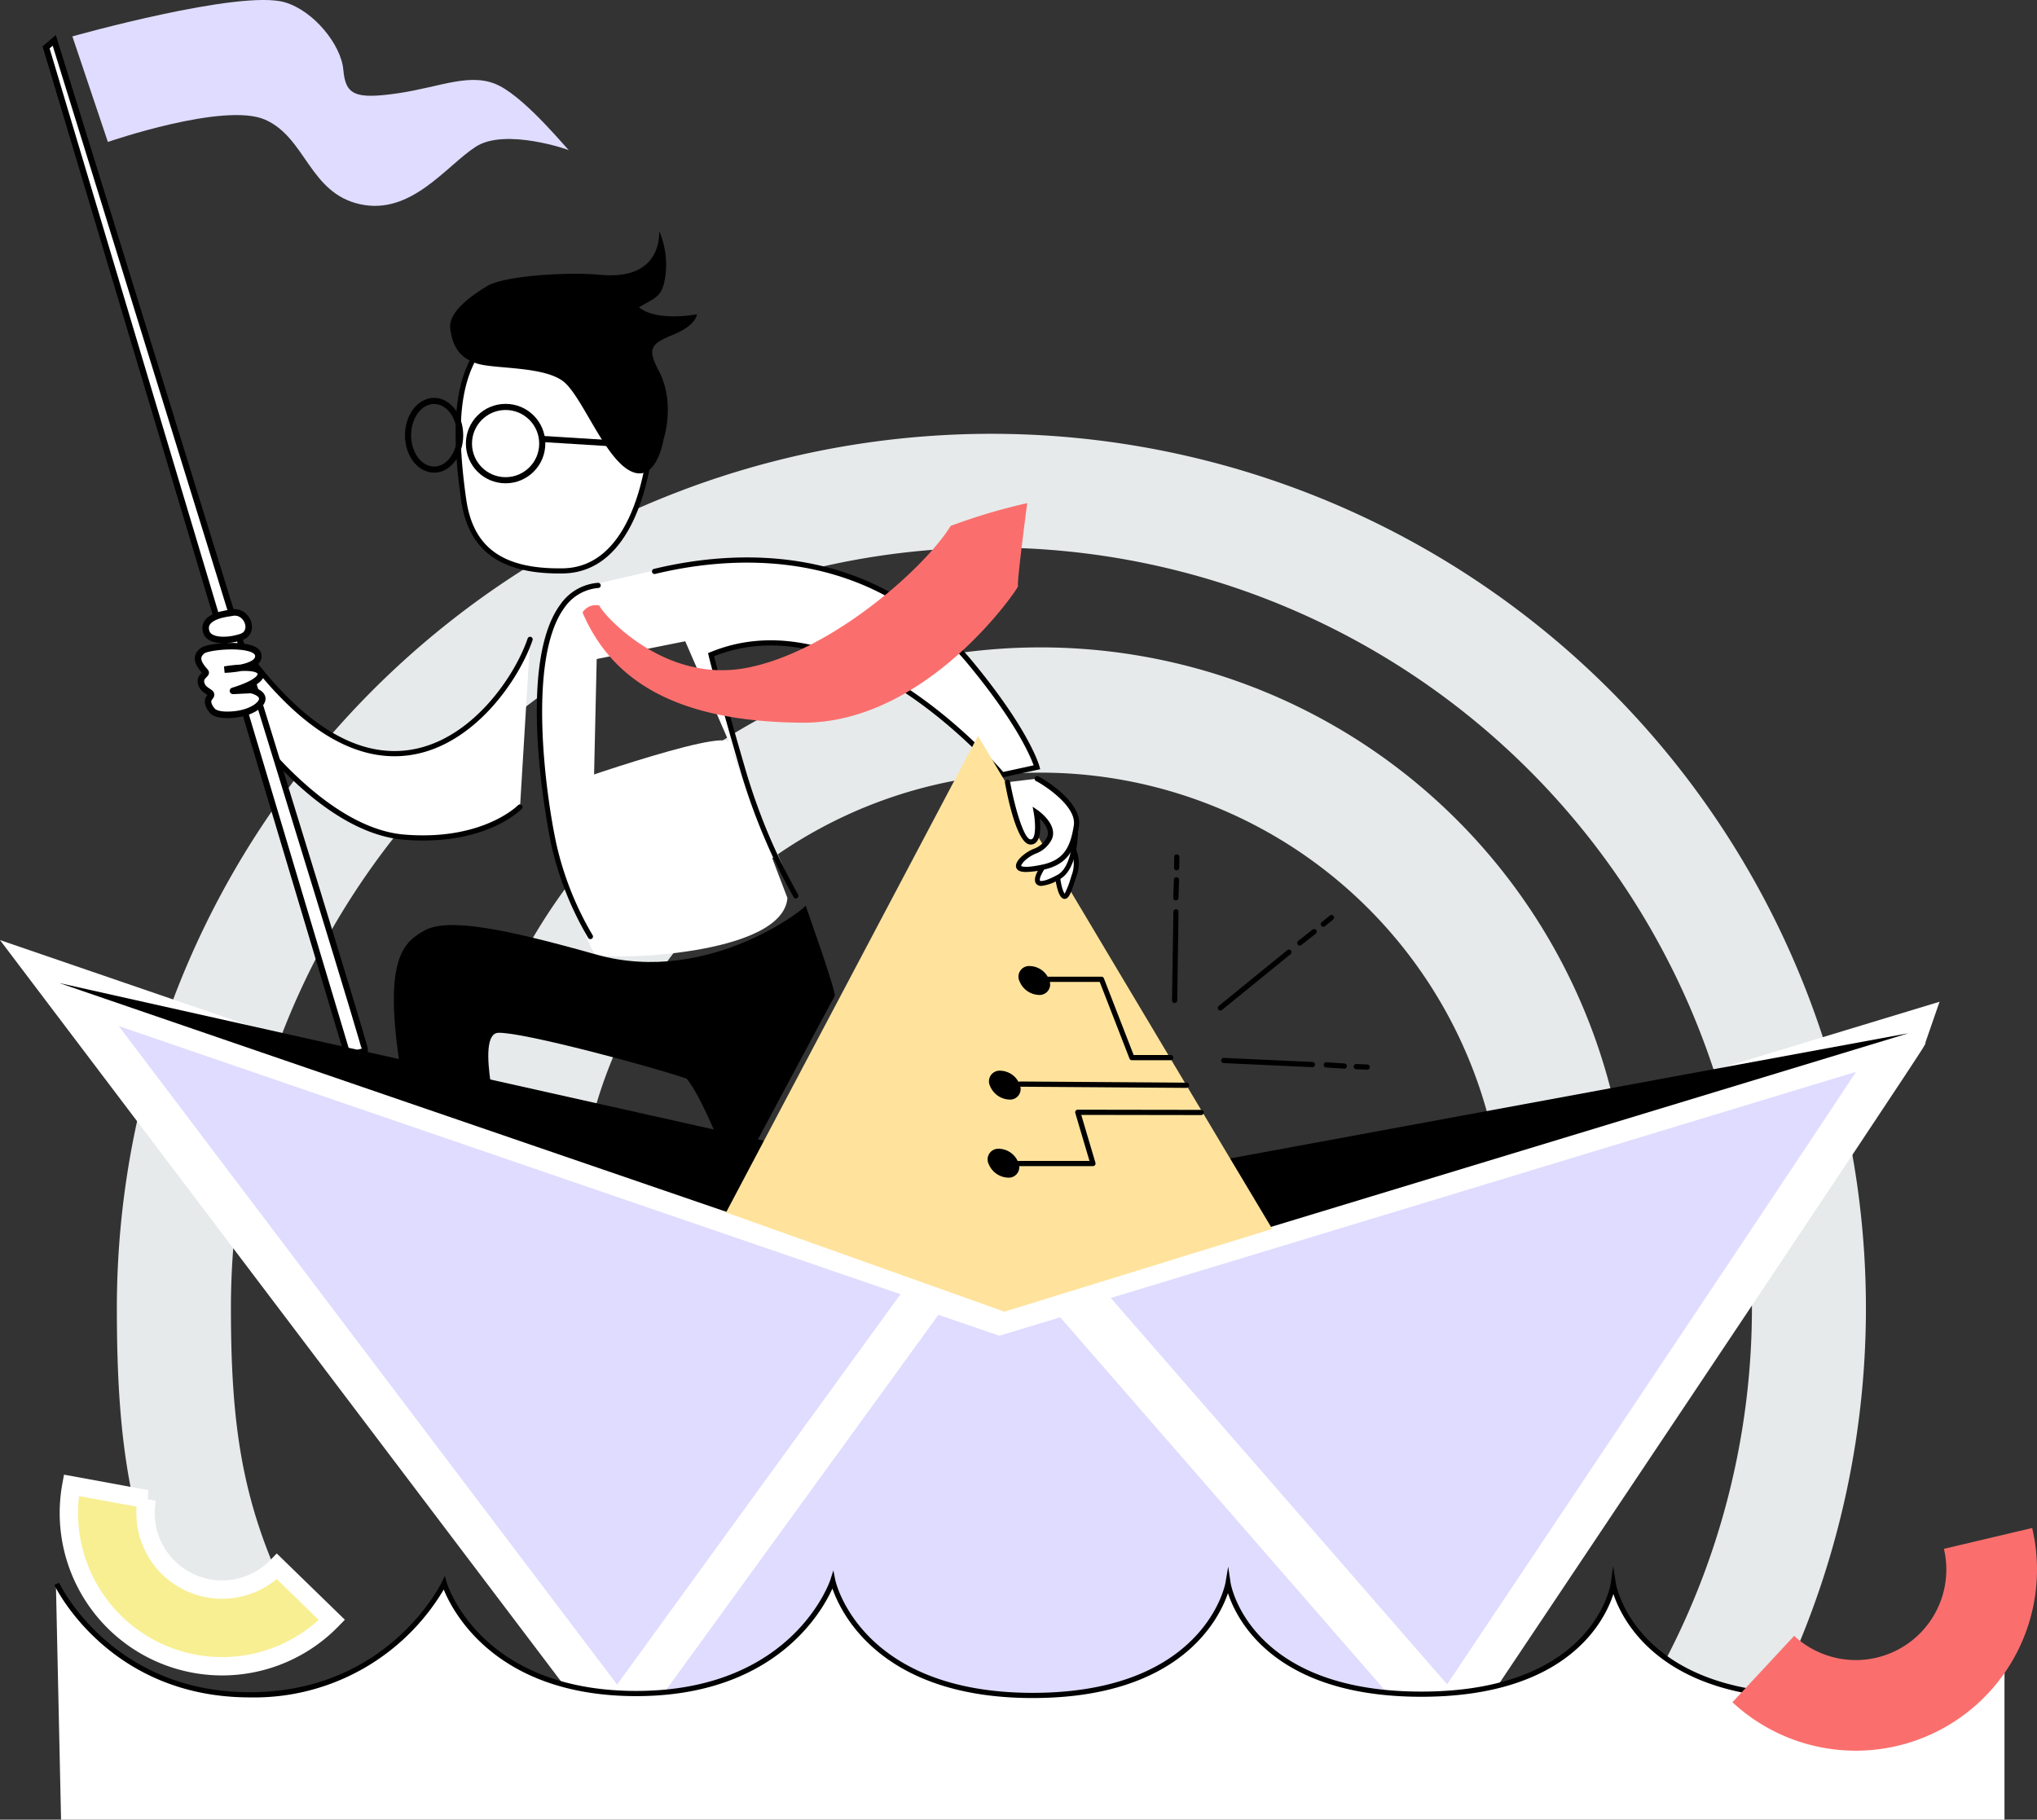
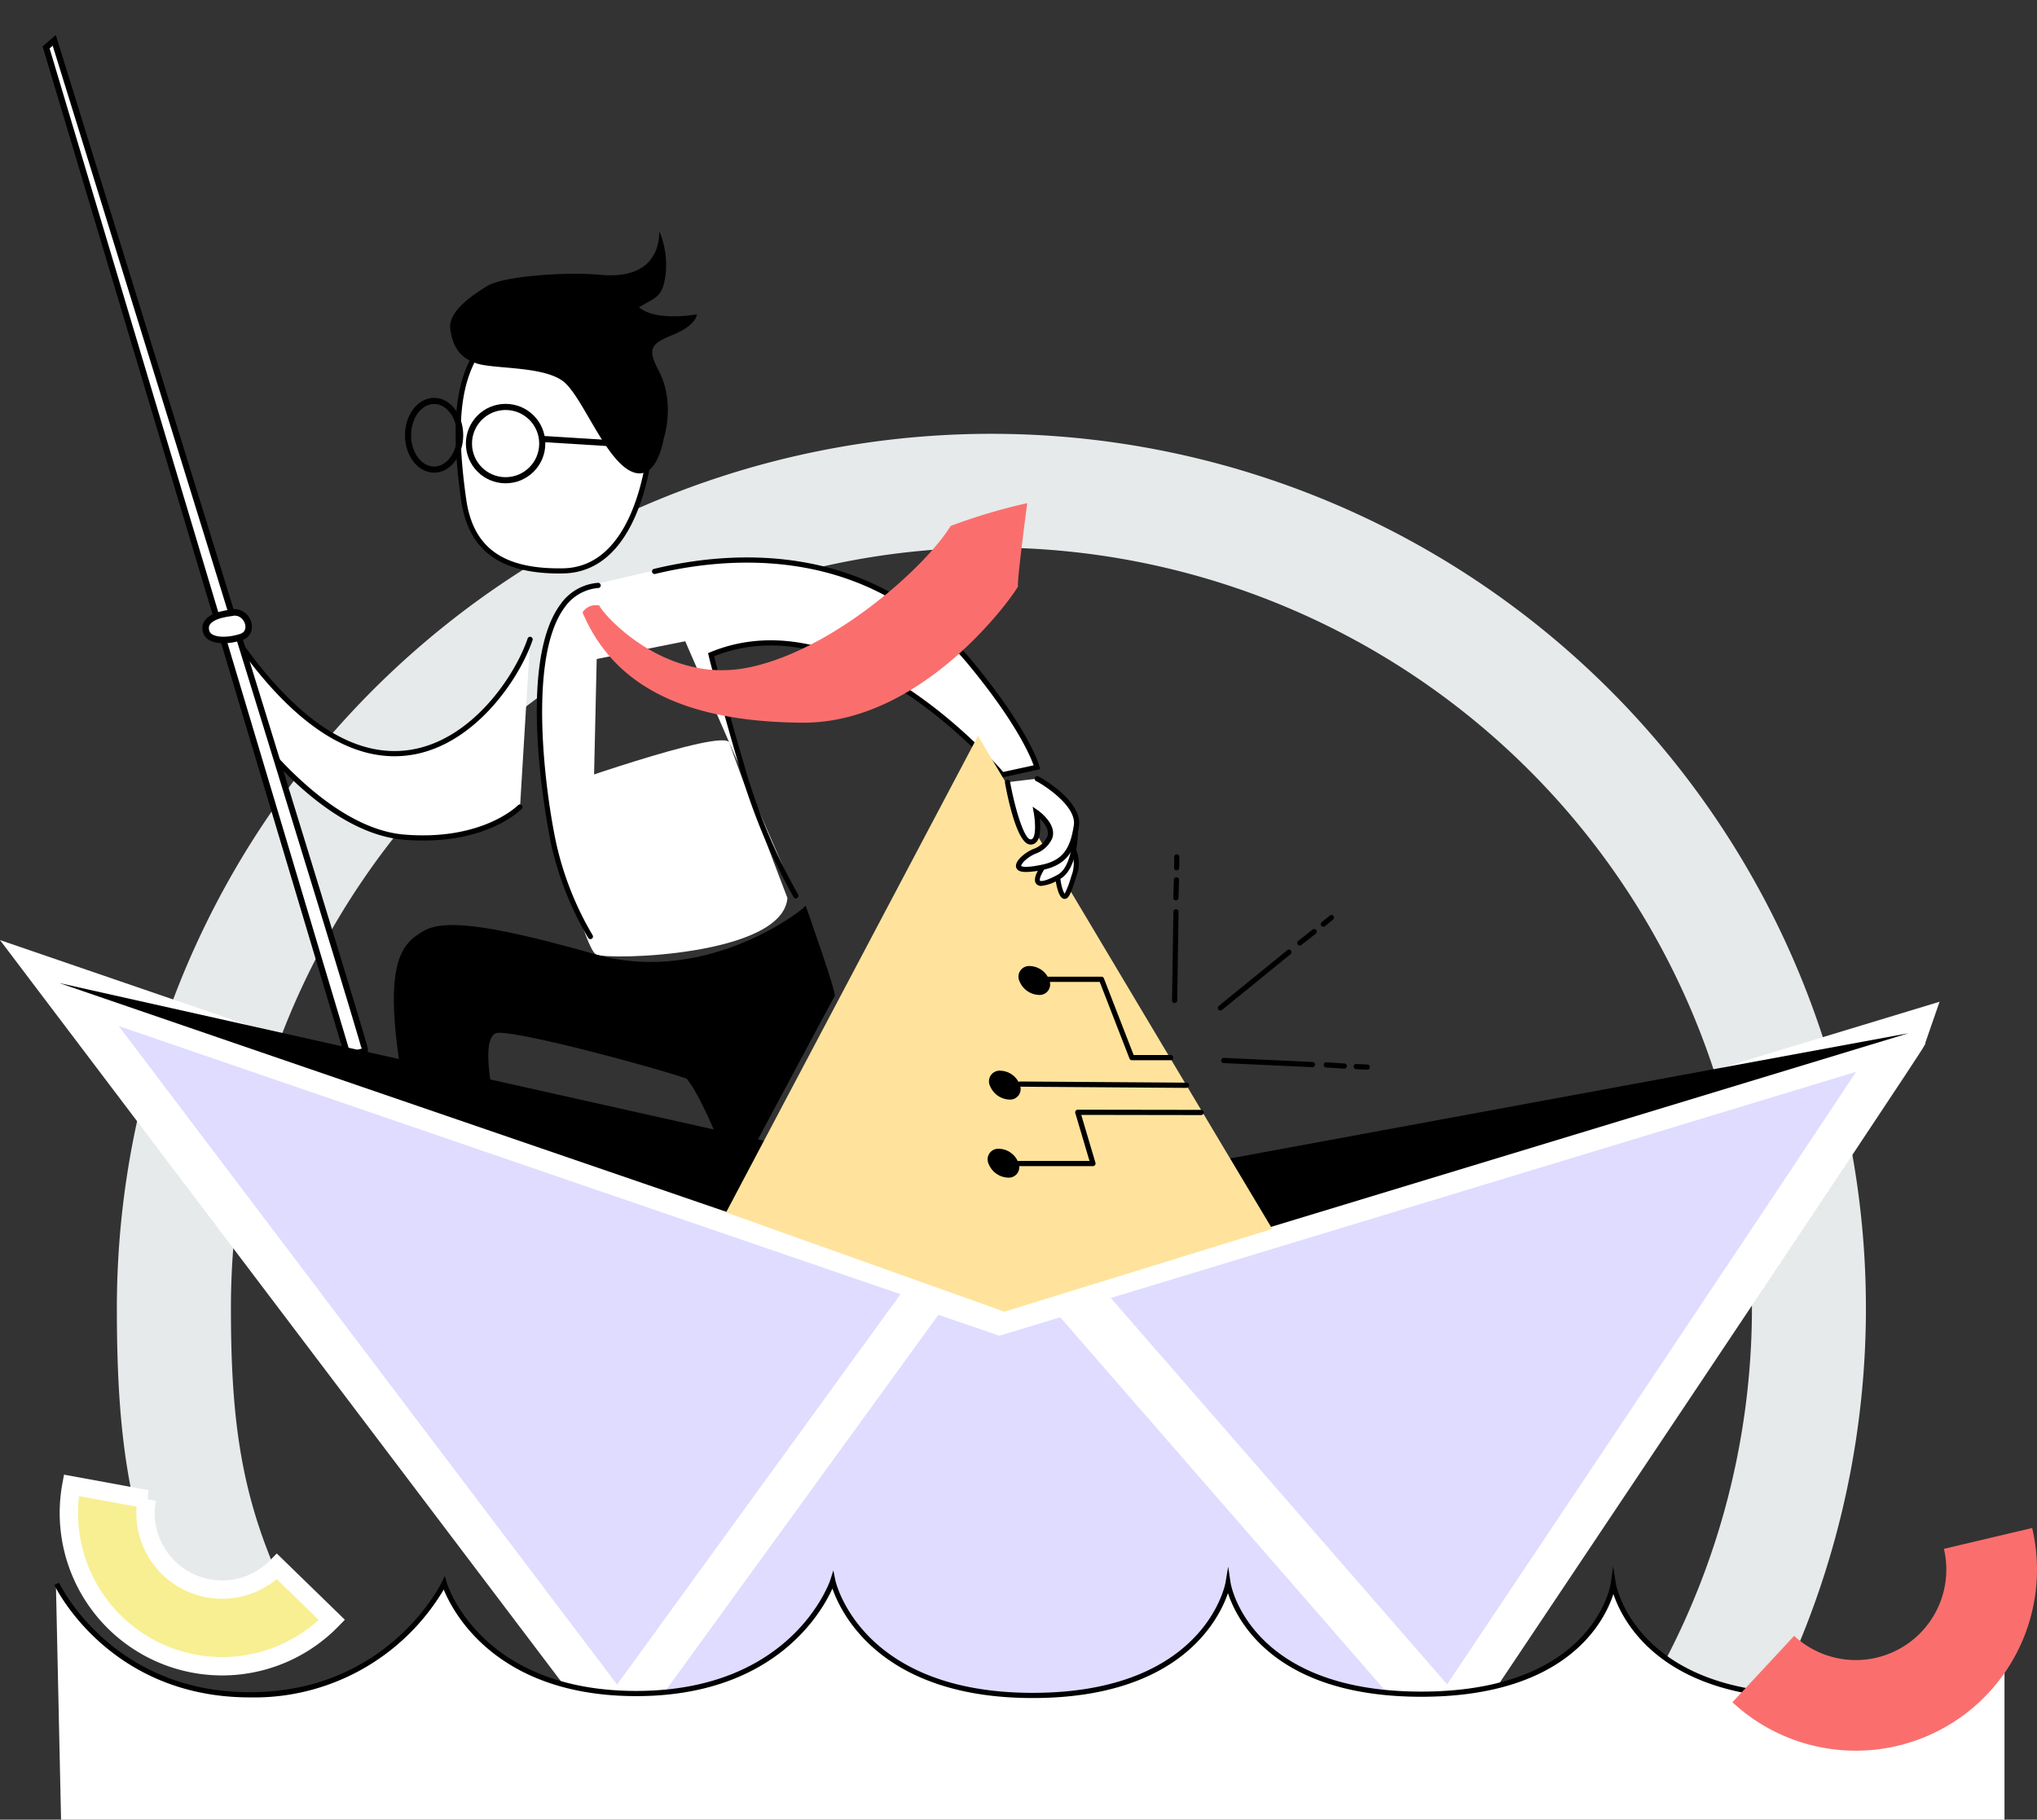
<svg xmlns="http://www.w3.org/2000/svg" width="312.997" height="279.647" viewBox="0 0 312.997 279.647">
  <rect x="0" y="0" width="312.997" height="279.647" fill="#333333" stroke="none" />
  <g id="Group_50322" data-name="Group 50322" transform="translate(-707.96 -167.58)">
-     <path id="Path_121281" data-name="Path 121281" d="M951.615,420.719a7.87,7.87,0,0,1-.95-.584A75.192,75.192,0,1,0,809.58,383.91c0,12.534,1.268,20.342,6.692,30.734-3.9,1.524-8.672,1.6-11.161,2.917-5.517-11.384-6.808-20.152-6.808-33.652a86.466,86.466,0,1,1,164.016,38.272A42.475,42.475,0,0,1,951.615,420.719Z" transform="translate(-16.929 -26.404)" fill="#e6eaeb" stroke="#e6eaeb" stroke-miterlimit="10" stroke-width="8" />
    <path id="Path_121282" data-name="Path 121282" d="M848.493,334.618s-8.181-21.341-8.893-23.831-28.455,7.47-28.455,7.47S817.1,342.387,819.1,343.3,847.781,343.51,848.493,334.618Z" transform="translate(-19.54 -29.036)" fill="#fff" />
    <path id="Path_121283" data-name="Path 121283" d="M966.955,442.785a12.177,12.177,0,0,1-1.475-.908,116.856,116.856,0,1,0-219.262-56.3c0,19.48,1.97,31.614,10.4,47.763-6.054,2.369-13.477,2.486-17.346,4.535-8.573-17.692-10.581-31.319-10.581-52.3a134.377,134.377,0,1,1,254.9,59.478A65.985,65.985,0,0,1,966.955,442.785Z" transform="translate(-2.775 -17.003)" fill="#e6eaeb" />
    <g id="Group_50041" data-name="Group 50041" transform="translate(744.477 265.39)">
      <path id="Path_121284" data-name="Path 121284" d="M797.106,290.864c-3.2,9.433-20.82,33.723-44.3,1.18.76,4.812,1.287,12.517,1.287,12.517s11.224,15.724,23.633,16.737,17.822-4.661,17.822-4.661" transform="translate(-752.157 -290.457)" fill="#fff" />
      <path id="Path_121285" data-name="Path 121285" d="M780.51,321.714c-.945,0-1.937-.039-2.979-.123-12.451-1.017-23.462-16.254-23.925-16.9l-.065-.092-.008-.112c-.006-.077-.535-7.743-1.283-12.482l-.261-1.65.977,1.354c8.6,11.917,17.168,17.33,25.476,16.077,9.449-1.42,16.129-11.275,18.119-17.152a.4.4,0,0,1,.754.256c-2.051,6.056-8.956,16.212-18.755,17.685-8.313,1.252-16.821-3.834-25.295-15.115.584,4.367.992,9.987,1.053,10.857C755.256,305.588,766,319.85,777.6,320.8c12.054.989,17.447-4.484,17.5-4.539a.4.4,0,0,1,.576.55C795.466,317.025,790.863,321.714,780.51,321.714Z" transform="translate(-751.99 -290.353)" />
    </g>
    <path id="Path_121286" data-name="Path 121286" d="M764.077,330.654c.179-.716-47.782-155.284-47.782-155.284l-1.254,1.075L761.39,331.371Z" transform="translate(0 -1.584)" fill="#fff" stroke="#000" stroke-miterlimit="10" stroke-width="0.94" />
    <path id="Path_121287" data-name="Path 121287" d="M1041.138,367.077c-.3.907-70.116,105.173-70.116,105.173h-.214L913.09,405.939Z" transform="translate(-40.268 -40.562)" fill="#dfdcff" stroke="#fff" stroke-miterlimit="10" stroke-width="6.579" style="isolation: isolate" />
    <path id="Path_121288" data-name="Path 121288" d="M872.969,416.231l10.85,3.722,10.369-3.147,57.719,66.311H824.419Z" transform="translate(-22.239 -50.556)" fill="#dfdcff" stroke="#fff" stroke-miterlimit="10" stroke-width="6.579" style="isolation: isolate" />
    <path id="Path_121289" data-name="Path 121289" d="M717.607,357.214l134.518,46.144-48.55,66.886h-.44Z" transform="translate(-0.522 -38.557)" fill="#dfdcff" stroke="#fff" stroke-miterlimit="10" stroke-width="6.579" style="isolation: isolate" />
    <path id="Path_121290" data-name="Path 121290" d="M864.916,390.178l-147.31-32.964,145.368,49.867,138.748-42.156" transform="translate(-0.522 -38.557)" />
    <path id="Path_121291" data-name="Path 121291" d="M830.625,277.34l-10.5,2.434-.874,11.711,17.479-3.5Z" transform="translate(-21.188 -22.317)" fill="#fff" />
    <g id="Group_50043" data-name="Group 50043" transform="translate(716.316 408.259)">
      <path id="Path_121292" data-name="Path 121292" d="M716.938,473.115s7.9,17.049,29.684,17.049,29.855-17.148,29.855-17.148,4.806,16.952,29.514,16.952,30.2-17.343,30.2-17.343,3.525,17.637,30.708,17.637,30.025-17.245,30.025-17.245,2.49,17.049,29.684,17.049,29.513-16.951,29.513-16.951,2.649,17.245,30.025,17.245,30.2-17.344,30.2-17.344v36.233H717.727Z" transform="translate(-716.701 -470.282)" fill="#fff" />
      <g id="Group_50042" data-name="Group 50042">
        <path id="Path_121293" data-name="Path 121293" d="M986.207,490.055c-22.591,0-28.589-11.833-30.014-16.086-1.358,4.21-7.132,15.792-29.524,15.792-22.481,0-28.327-11.741-29.7-15.93-1.44,4.214-7.5,16.125-30.013,16.125-23.163,0-29.4-12.9-30.766-16.831-1.73,3.838-9.053,16.537-30.138,16.537-21.484,0-28.17-12.89-29.584-16.38a33.834,33.834,0,0,1-29.785,16.576c-21.79,0-29.966-17.108-30.046-17.281l.723-.335c.079.169,8.057,16.819,29.323,16.819,21.289,0,29.415-16.75,29.495-16.919l.453-.961.291,1.021c.049.167,5.034,16.662,29.131,16.662s29.762-16.9,29.817-17.066l.466-1.464.3,1.506c.035.174,3.8,17.318,30.318,17.318,26.5,0,29.6-16.744,29.632-16.913l.416-2.49.371,2.5c.025.167,2.788,16.71,29.29,16.71s29.1-16.442,29.12-16.608l.372-2.673.416,2.667c.026.169,2.945,16.908,29.631,16.908s29.775-16.839,29.8-17.01l.786.128C1016.768,472.554,1013.605,490.055,986.207,490.055Z" transform="translate(-716.641 -469.684)" />
      </g>
    </g>
    <g id="Group_50044" data-name="Group 50044" transform="translate(790.443 257.141)">
      <path id="Path_121294" data-name="Path 121294" d="M819.251,280.5c-13.155,1.052-8.594,31.747-6.84,39.815a48.453,48.453,0,0,0,5.618,14.148" transform="translate(-809.792 -280.1)" fill="#fff" />
      <path id="Path_121295" data-name="Path 121295" d="M817.923,334.759a.4.4,0,0,1-.336-.185,49.311,49.311,0,0,1-5.671-14.277c-.059-.271-5.816-27.258,1.409-36.993a7.757,7.757,0,0,1,5.789-3.3.4.4,0,0,1,.064.794,6.993,6.993,0,0,0-5.213,2.984c-5.819,7.841-2.89,28.9-1.271,36.349a48.485,48.485,0,0,0,5.566,14.019.4.4,0,0,1-.123.55A.4.4,0,0,1,817.923,334.759Z" transform="translate(-809.687 -279.999)" />
    </g>
    <path id="Path_121296" data-name="Path 121296" d="M845.373,342.228c.774-.155-14.65,12.5-32.175,7.55-14.2-4.01-22.839-5.688-26.4-3.676s-6.866,4.855-2.84,26.066c6.657,2.168,14.7,5.18,14.7,5.18s-4.217-15.385-.5-15.539,24.144,5.346,28.943,7.048c2.787,3.251,7.431,15.947,7.431,15.947s15.018-28.178,15.327-28.642S845.373,342.228,845.373,342.228Z" transform="translate(-13.637 -35.51)" />
    <g id="Group_50045" data-name="Group 50045" transform="translate(808.186 253.244)">
      <path id="Path_121297" data-name="Path 121297" d="M854.118,327.22A91.184,91.184,0,0,1,846.05,308.1c-1.642-5.655-2.8-9.641-4.773-17.18l-.18-.76c21.831-9.057,44.736,18.463,44.736,18.463l5.342-1.161s-1.393-5.342-10.218-16.024c-15.5-18.767-37.408-16.762-48.5-14.084" transform="translate(-832.06 -275.217)" fill="#fff" />
      <path id="Path_121298" data-name="Path 121298" d="M854.017,327.509a.4.4,0,0,1-.342-.194,92.493,92.493,0,0,1-8.109-19.211c-1.607-5.535-2.768-9.533-4.776-17.189l-.26-1.1.313-.13c20.9-8.673,42.954,15.986,45.036,18.391l4.677-1.017c-.506-1.417-2.692-6.616-10.01-15.475-15.321-18.546-36.71-16.7-48.1-13.95a.4.4,0,1,1-.187-.774c11.567-2.795,33.3-4.663,48.9,14.217,8.78,10.629,10.239,15.957,10.3,16.178l.105.4-5.983,1.3-.154-.186c-.226-.272-22.745-26.926-43.965-18.477l.1.428c2,7.637,3.164,11.632,4.768,17.16a91.542,91.542,0,0,0,8.029,19.025.4.4,0,0,1-.343.6Z" transform="translate(-831.958 -275.107)" />
    </g>
    <path id="Path_121299" data-name="Path 121299" d="M930.112,385.3c-.353-.531-45.213-75.768-45.213-75.768l-38.707,73.232,42.769,15.252Z" transform="translate(-26.666 -28.862)" fill="#ffe39c" />
    <g id="Group_50047" data-name="Group 50047" transform="translate(777.126 203.121)">
      <g id="Group_50046" data-name="Group 50046" transform="translate(0.837 11.49)">
        <path id="Path_121300" data-name="Path 121300" d="M824.044,241.387c.907,1.57.164,25.816-13.418,26.027-10.363.162-14.288-4.058-15.268-10.977-1.317-9.3-1.231-16.208,1.365-21.335s8.941-9.76,15.589-7.318S824.044,241.387,824.044,241.387Z" transform="translate(-794.123 -226.715)" fill="#fff" />
        <path id="Path_121301" data-name="Path 121301" d="M809.965,267.715c-9.206,0-14.01-3.608-15.1-11.324-1.459-10.3-1.039-16.747,1.4-21.571,2.78-5.484,9.36-9.982,16.084-7.513,6.672,2.451,11.663,13.176,11.949,13.8.737,1.4.42,12.62-3.705,19.9-2.483,4.383-5.869,6.639-10.062,6.7Q810.245,267.715,809.965,267.715Zm-1.472-40.3c-4.95,0-9.4,3.583-11.516,7.77-2.364,4.666-2.76,10.976-1.326,21.1,1.063,7.5,5.684,10.787,14.867,10.636,3.872-.061,7.018-2.161,9.349-6.242,4.114-7.2,4.29-18.2,3.73-19.188l-.018-.034c-.049-.11-5.09-11.039-11.5-13.395A10.332,10.332,0,0,0,808.493,227.411Z" transform="translate(-794.021 -226.614)" />
      </g>
      <path id="Path_121302" data-name="Path 121302" d="M825.112,212.192c-.049.753.272,7.572-9.1,6.689-5.008-.472-14.74.142-17.362,1.738s-6,4.039-5.658,6.581,1.3,4.359,4.014,5.289,10.825.348,13.676,3.051,6.228,11.805,10.147,13.568,4.943-4.987,4.943-4.987,1.871-5.491-.738-10.473c-1.78-3.4-1.3-4.126,2.131-5.526,3.733-1.523,3.718-3.173,3.718-3.173s-6.109,1.2-8.9-1.073c2.761-1.641,3.622-1.553,4.1-5.051A13.357,13.357,0,0,0,825.112,212.192Z" transform="translate(-792.971 -212.192)" />
    </g>
    <path id="Path_121303" data-name="Path 121303" d="M821.1,280.375c.211.915,9.592,11.976,22.474,9.6s27.443-15.262,31.5-21.842a90.487,90.487,0,0,1,11.761-3.5s-1.68,12.741-1.4,12.741-13.861,21.143-33.184,21-29.264-6.441-33.744-16.942A2.407,2.407,0,0,1,821.1,280.375Z" transform="translate(-21.038 -19.732)" fill="#fa6f6d" />
-     <path id="Path_121304" data-name="Path 121304" d="M752.482,298.965c.289.047,1.769.449,1.742,1.364s-1.761,2.206-4.551,2.416-3.174-.657-3.174-.657-1.11-1.177-.337-2.031-.962-.7-1.332-2.11c-.3-1.13.979-1.419.658-1.776-.855-.947-1.844-2.217-.412-3.274.938-.692,8.3-1.35,8.539.735s-5.19,2.194-5.19,2.194,5.2-.937,5.561.528-4.409,2.772-4.308,2.753S752.482,298.965,752.482,298.965Z" transform="translate(-5.96 -25.343)" fill="#fff" stroke="#000" stroke-miterlimit="10" stroke-width="1" />
    <g id="Group_50048" data-name="Group 50048" transform="translate(869.071 295.89)">
      <path id="Path_121305" data-name="Path 121305" d="M911.231,329.259s2.267,2.483,1.3,5.4-1.4,4.642-2.16,2.807-.216-4.21-1.3-5.074S911.231,329.259,911.231,329.259Z" transform="translate(-908.477 -328.763)" fill="#fff" />
      <path id="Path_121306" data-name="Path 121306" d="M910.856,338.468c-.461,0-.729-.5-.931-.988a9.183,9.183,0,0,1-.517-2.63c-.1-1.021-.178-1.9-.667-2.294a.923.923,0,0,1-.36-.771c.037-1.151,2.122-2.667,2.539-2.959l.269-.189.221.243c.1.108,2.4,2.681,1.374,5.769l-.252.763c-.684,2.082-1,3.032-1.655,3.056Zm.211-8.824c-.872.658-1.921,1.648-1.937,2.165a.177.177,0,0,0,.08.162c.735.589.837,1.667.945,2.809a8.469,8.469,0,0,0,.463,2.416,2.229,2.229,0,0,0,.244.472,13.4,13.4,0,0,0,.961-2.49l.253-.766A5.375,5.375,0,0,0,911.068,329.644Z" transform="translate(-908.381 -328.637)" />
    </g>
    <path id="Path_121307" data-name="Path 121307" d="M749.771,285.776c-.268.065-4.731.394-3.842,2.984.467,1.362,3.036,1.478,5.328.74S752.178,285.193,749.771,285.776Z" transform="translate(-6.256 -24.019)" fill="#fff" stroke="#000" stroke-miterlimit="10" stroke-width="1" />
    <g id="Group_50049" data-name="Group 50049" transform="translate(866.986 294.645)">
      <path id="Path_121308" data-name="Path 121308" d="M912.09,327.974s0,5.507-2.591,6.91-3.671,1.3-3.132-.216,2.376-2.915,2.267-4.858,3.348-2.267,3.348-2.267" transform="translate(-905.859 -327.169)" fill="#fff" />
      <path id="Path_121309" data-name="Path 121309" d="M906.758,336.154a1.033,1.033,0,0,1-.7-.225c-.339-.291-.386-.789-.139-1.482a7.838,7.838,0,0,1,1.017-1.76,4.929,4.929,0,0,0,1.229-2.952c-.127-2.276,3.529-2.646,3.685-2.66l.07.746c-.031,0-3.094.338-3.009,1.874a5.555,5.555,0,0,1-1.361,3.419,7.367,7.367,0,0,0-.927,1.585c-.163.459-.112.633-.079.661,0,0,.419.324,2.679-.9,2.368-1.283,2.4-6.528,2.4-6.581h.748c0,.233-.032,5.746-2.788,7.239A6.838,6.838,0,0,1,906.758,336.154Z" transform="translate(-905.764 -327.074)" />
    </g>
-     <path id="Path_121310" data-name="Path 121310" d="M720.112,173.173s25.742-7.255,32.641-5.241c4.449,1.3,8.654,6.533,8.992,10.368s1.722,4.59,8.4,3.613,11.33-3.37,15.66-1.107,10.453,9.876,10.629,9.872-9.762-3.509-14.334-.554-9.888,10.535-17.733,8.852-8.356-10.237-14.631-13-24.169,3.419-24.169,3.419Z" transform="translate(-1.031 0)" fill="#dfdcff" style="isolation: isolate" />
    <g id="Group_50050" data-name="Group 50050" transform="translate(862.369 286.845)">
      <path id="Path_121311" data-name="Path 121311" d="M905,317.784c.539.216,6.585,3.779,6.046,7.234s-1.62,5.614-5.182,6.37-4.427.216-3.131-1.188,3.454-1.4,4.21-3.347-2.051-3.887-2.051-3.887.864,4.751-.972,4.535-3.454-9.177-3.454-9.177" transform="translate(-900.071 -317.385)" fill="#fff" />
      <path id="Path_121312" data-name="Path 121312" d="M903.235,332.024c-.984,0-1.31-.265-1.465-.539-.365-.641.342-1.406.574-1.657a6.515,6.515,0,0,1,1.985-1.334,3.716,3.716,0,0,0,2.147-1.887c.4-1.026-.454-2.11-1.145-2.775.115,1.138.156,2.872-.527,3.6a1.156,1.156,0,0,1-1.028.363c-1.974-.233-3.408-7.332-3.8-9.5a.4.4,0,0,1,.784-.142c.754,4.17,2.157,8.74,3.11,8.853a.375.375,0,0,0,.353-.117c.547-.583.4-2.733.18-3.952l-.171-.946.789.547c.125.087,3.056,2.148,2.2,4.359a4.438,4.438,0,0,1-2.533,2.31,5.81,5.81,0,0,0-1.757,1.162c-.488.529-.464.727-.463.729h0s.354.408,3.219-.2c3.4-.719,4.359-2.76,4.871-6.041.492-3.149-5.276-6.593-5.8-6.8a.4.4,0,0,1,.3-.739c.686.274,6.875,3.938,6.292,7.665-.553,3.533-1.664,5.887-5.494,6.7A13.164,13.164,0,0,1,903.235,332.024Z" transform="translate(-899.969 -317.284)" />
    </g>
    <path id="Path_118934" data-name="Path 118934" d="M1083.94,481.578a27.852,27.852,0,0,1-43.648,7.532l9.483-10.207a13.909,13.909,0,0,0,23.01-13.371l13.559-3.2A27.836,27.836,0,0,1,1083.94,481.578Z" transform="translate(-66.131 -59.93)" fill="#fa6f6d" />
    <path id="Path_118935" data-name="Path 118935" d="M745.028,481.816A23.559,23.559,0,0,1,719.821,454.1l11.591,2.126a11.763,11.763,0,0,0,19.994,10.339l8.446,8.217A23.545,23.545,0,0,1,745.028,481.816Z" transform="translate(-0.894 -58.257)" fill="#f8ef93" stroke="#fff" stroke-miterlimit="10" stroke-width="2.819" />
    <g id="Group_50051" data-name="Group 50051" transform="translate(770.658 229.193)">
      <ellipse id="Ellipse_2172" data-name="Ellipse 2172" cx="4.004" cy="5.277" rx="4.004" ry="5.277" fill="none" stroke="#000" stroke-miterlimit="10" stroke-width="0.94" />
      <circle id="Ellipse_2173" data-name="Ellipse 2173" cx="5.633" cy="5.633" r="5.633" transform="translate(9.358 0.923)" fill="none" stroke="#000" stroke-miterlimit="10" stroke-width="0.94" />
    </g>
    <line id="Line_452" data-name="Line 452" x2="10.378" y2="0.644" transform="translate(791.118 235.03)" fill="none" stroke="#000" stroke-miterlimit="10" stroke-width="0.94" />
    <g id="Group_50055" data-name="Group 50055" transform="translate(859.741 316.041)">
      <g id="Group_50052" data-name="Group 50052" transform="translate(4.388 22.077)">
        <path id="Path_121313" data-name="Path 121313" d="M913.949,390.311H902.576a.4.4,0,1,1,0-.8h10.839l-2.182-7.361a.4.4,0,0,1,.382-.512h0l18.955.029a.4.4,0,0,1,0,.8h0l-18.42-.029,2.181,7.361a.4.4,0,0,1-.382.511Z" transform="translate(-902.178 -381.641)" />
      </g>
      <path id="Path_121314" data-name="Path 121314" d="M901.44,391.529a3.277,3.277,0,0,0-3.043-2.354,1.636,1.636,0,0,0-1.58,2.37,3.342,3.342,0,0,0,2.938,2.065A1.615,1.615,0,0,0,901.44,391.529Z" transform="translate(-896.67 -361.096)" />
      <path id="Path_121315" data-name="Path 121315" d="M901.7,376.47a3.278,3.278,0,0,0-3.044-2.354,1.635,1.635,0,0,0-1.579,2.37,3.34,3.34,0,0,0,2.937,2.065A1.616,1.616,0,0,0,901.7,376.47Z" transform="translate(-896.722 -358.034)" />
      <path id="Path_121316" data-name="Path 121316" d="M907.391,356.284a3.278,3.278,0,0,0-3.044-2.354,1.635,1.635,0,0,0-1.579,2.37,3.341,3.341,0,0,0,2.937,2.066A1.617,1.617,0,0,0,907.391,356.284Z" transform="translate(-897.88 -353.93)" />
      <g id="Group_50053" data-name="Group 50053" transform="translate(4.556 17.747)">
        <path id="Path_121317" data-name="Path 121317" d="M928.365,377.182h0L902.784,377a.4.4,0,0,1,0-.8h0l25.577.179a.4.4,0,0,1,0,.8Z" transform="translate(-902.389 -376.206)" />
      </g>
      <g id="Group_50054" data-name="Group 50054" transform="translate(8.96 1.636)">
        <path id="Path_121318" data-name="Path 121318" d="M927.054,368.821H921.1a.4.4,0,0,1-.371-.254L916.15,356.78h-7.835a.4.4,0,0,1,0-.8h8.108a.4.4,0,0,1,.371.254l4.575,11.788h5.685a.4.4,0,1,1,0,.8Z" transform="translate(-907.916 -355.983)" />
      </g>
    </g>
    <g id="Group_50068" data-name="Group 50068" transform="translate(888.049 298.874)">
      <g id="Group_50059" data-name="Group 50059" transform="translate(7.552 31.284)">
        <g id="Group_50056" data-name="Group 50056" transform="translate(20.365 0.935)">
          <line id="Line_453" data-name="Line 453" x2="1.666" y2="0.076" transform="translate(0.397 0.398)" fill="#fff" />
          <path id="Path_121319" data-name="Path 121319" d="M969.308,373.7h-.018l-1.666-.076a.4.4,0,0,1,.036-.8l1.666.076a.4.4,0,0,1-.018.8Z" transform="translate(-967.245 -372.823)" />
        </g>
        <g id="Group_50057" data-name="Group 50057" transform="translate(15.752 0.676)">
          <line id="Line_454" data-name="Line 454" x2="2.755" y2="0.173" transform="translate(0.399 0.398)" fill="#fff" />
          <path id="Path_121320" data-name="Path 121320" d="M964.609,373.468h-.026l-2.755-.174a.4.4,0,0,1-.373-.422.392.392,0,0,1,.423-.373l2.755.174a.4.4,0,0,1-.025.8Z" transform="translate(-961.455 -372.498)" />
        </g>
        <g id="Group_50058" data-name="Group 50058">
          <line id="Line_455" data-name="Line 455" x2="13.611" y2="0.624" transform="translate(0.398 0.399)" fill="#fff" />
          <path id="Path_121321" data-name="Path 121321" d="M955.692,373.071h-.018l-13.611-.625a.4.4,0,1,1,.036-.8l13.61.625a.4.4,0,0,1-.017.8Z" transform="translate(-941.682 -371.65)" />
        </g>
      </g>
      <g id="Group_50063" data-name="Group 50063" transform="translate(7.032 9.287)">
        <g id="Group_50060" data-name="Group 50060" transform="translate(15.812)">
          <line id="Line_456" data-name="Line 456" y1="1.053" x2="1.294" transform="translate(0.398 0.398)" fill="#fff" />
          <path id="Path_121322" data-name="Path 121322" d="M961.275,345.888a.4.4,0,0,1-.251-.707l1.294-1.052a.4.4,0,0,1,.5.617l-1.294,1.052A.4.4,0,0,1,961.275,345.888Z" transform="translate(-960.878 -344.039)" />
        </g>
        <g id="Group_50061" data-name="Group 50061" transform="translate(12.201 2.225)">
          <line id="Line_457" data-name="Line 457" y1="1.705" x2="2.17" transform="translate(0.398 0.399)" fill="#fff" />
          <path id="Path_121323" data-name="Path 121323" d="M956.742,349.333a.4.4,0,0,1-.245-.711l2.169-1.706a.4.4,0,1,1,.491.626l-2.169,1.706A.4.4,0,0,1,956.742,349.333Z" transform="translate(-956.344 -346.831)" />
        </g>
        <g id="Group_50062" data-name="Group 50062" transform="translate(0 5.319)">
          <line id="Line_458" data-name="Line 458" y1="8.6" x2="10.569" transform="translate(0.399 0.398)" fill="#fff" />
          <path id="Path_121324" data-name="Path 121324" d="M941.428,360.112a.4.4,0,0,1-.252-.707l10.569-8.6a.4.4,0,0,1,.5.617l-10.569,8.6A.4.4,0,0,1,941.428,360.112Z" transform="translate(-941.029 -350.716)" />
        </g>
      </g>
      <g id="Group_50067" data-name="Group 50067" transform="translate(0 0)">
        <g id="Group_50064" data-name="Group 50064" transform="translate(0.312)">
          <line id="Line_459" data-name="Line 459" y1="1.668" x2="0.026" transform="translate(0.399 0.398)" fill="#fff" />
          <path id="Path_121325" data-name="Path 121325" d="M932.993,334.846h-.006a.4.4,0,0,1-.392-.4l.026-1.667a.383.383,0,0,1,.4-.392.4.4,0,0,1,.392.4l-.026,1.667A.4.4,0,0,1,932.993,334.846Z" transform="translate(-932.595 -332.382)" />
        </g>
        <g id="Group_50065" data-name="Group 50065" transform="translate(0.194 3.522)">
          <line id="Line_460" data-name="Line 460" y1="2.759" x2="0.089" transform="translate(0.398 0.401)" fill="#fff" />
          <path id="Path_121326" data-name="Path 121326" d="M932.845,340.361h-.014a.4.4,0,0,1-.385-.411l.089-2.758a.372.372,0,0,1,.412-.386.4.4,0,0,1,.385.411l-.089,2.759A.4.4,0,0,1,932.845,340.361Z" transform="translate(-932.447 -336.803)" />
        </g>
        <g id="Group_50066" data-name="Group 50066" transform="translate(0 8.427)">
          <line id="Line_461" data-name="Line 461" y1="13.624" x2="0.209" transform="translate(0.398 0.399)" fill="#fff" />
          <path id="Path_121327" data-name="Path 121327" d="M932.6,357.38h-.006a.4.4,0,0,1-.392-.4l.209-13.623a.436.436,0,0,1,.4-.393.4.4,0,0,1,.392.4L933,356.988A.4.4,0,0,1,932.6,357.38Z" transform="translate(-932.203 -342.959)" />
        </g>
      </g>
    </g>
  </g>
</svg>